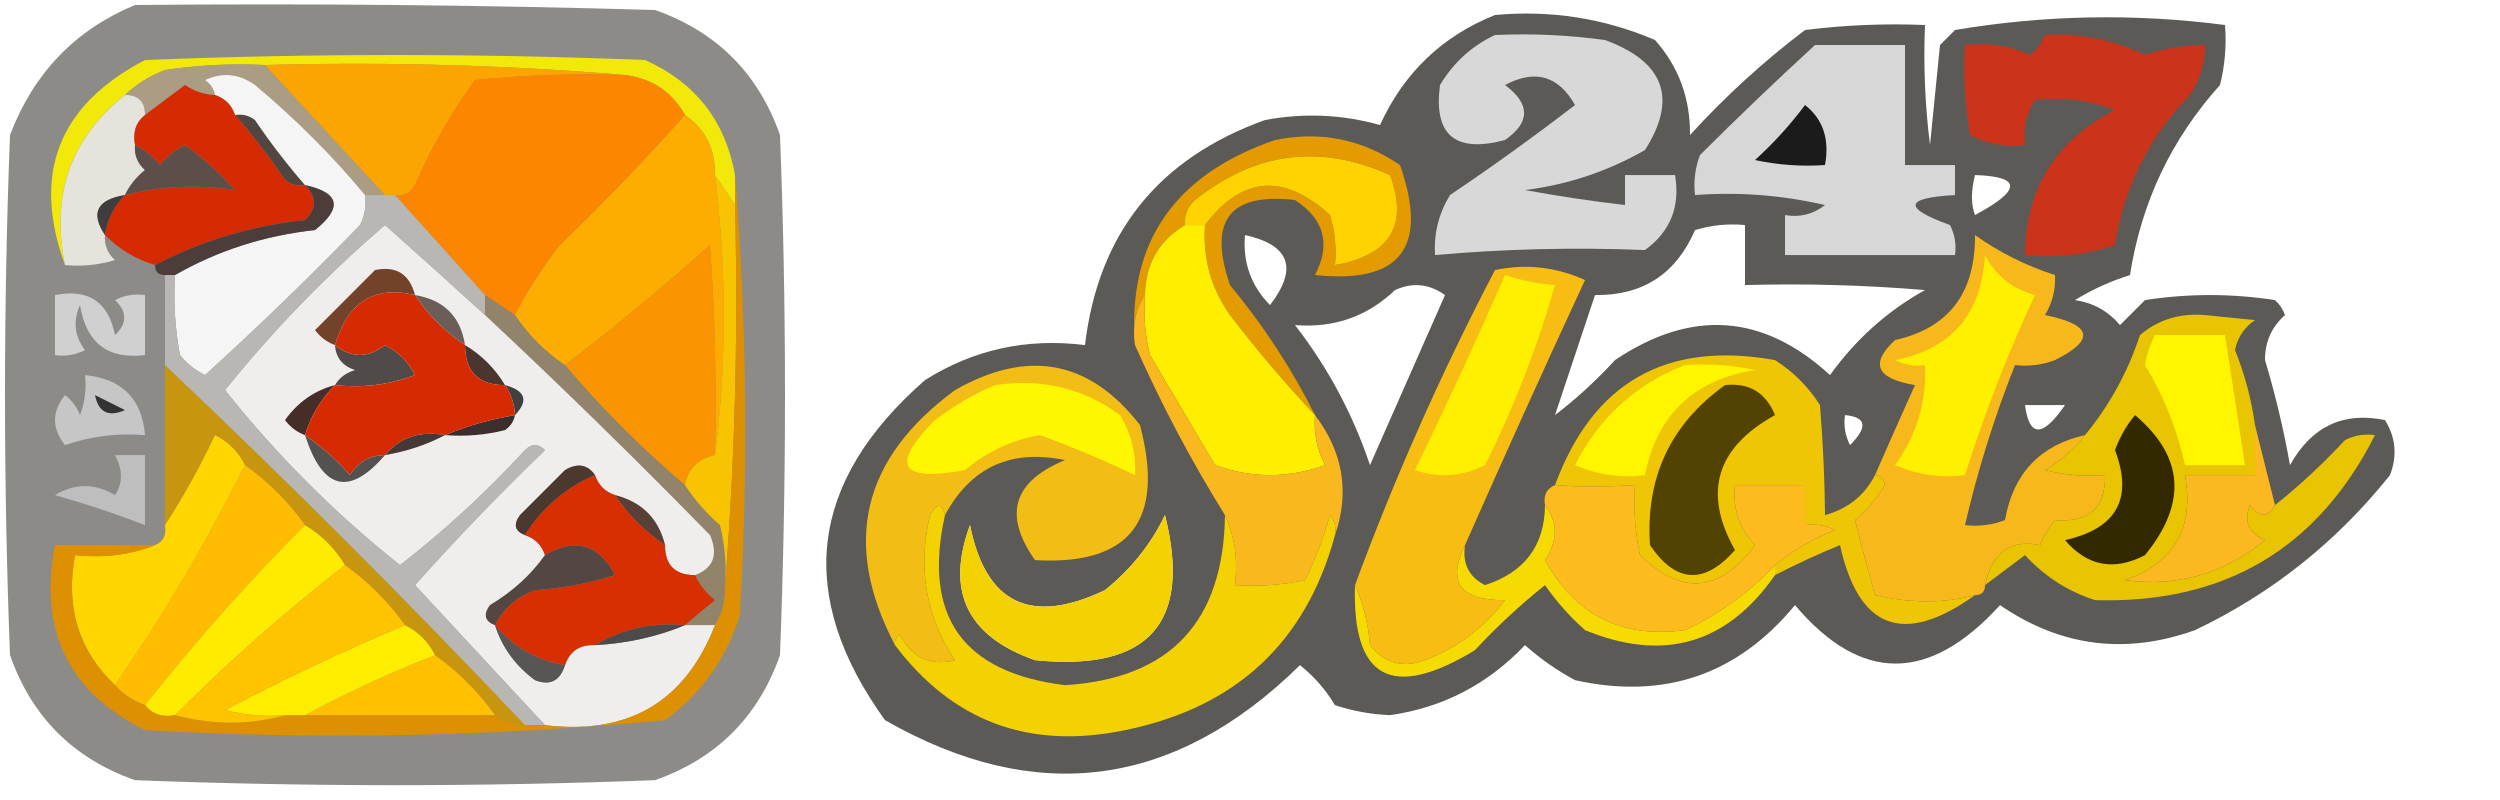
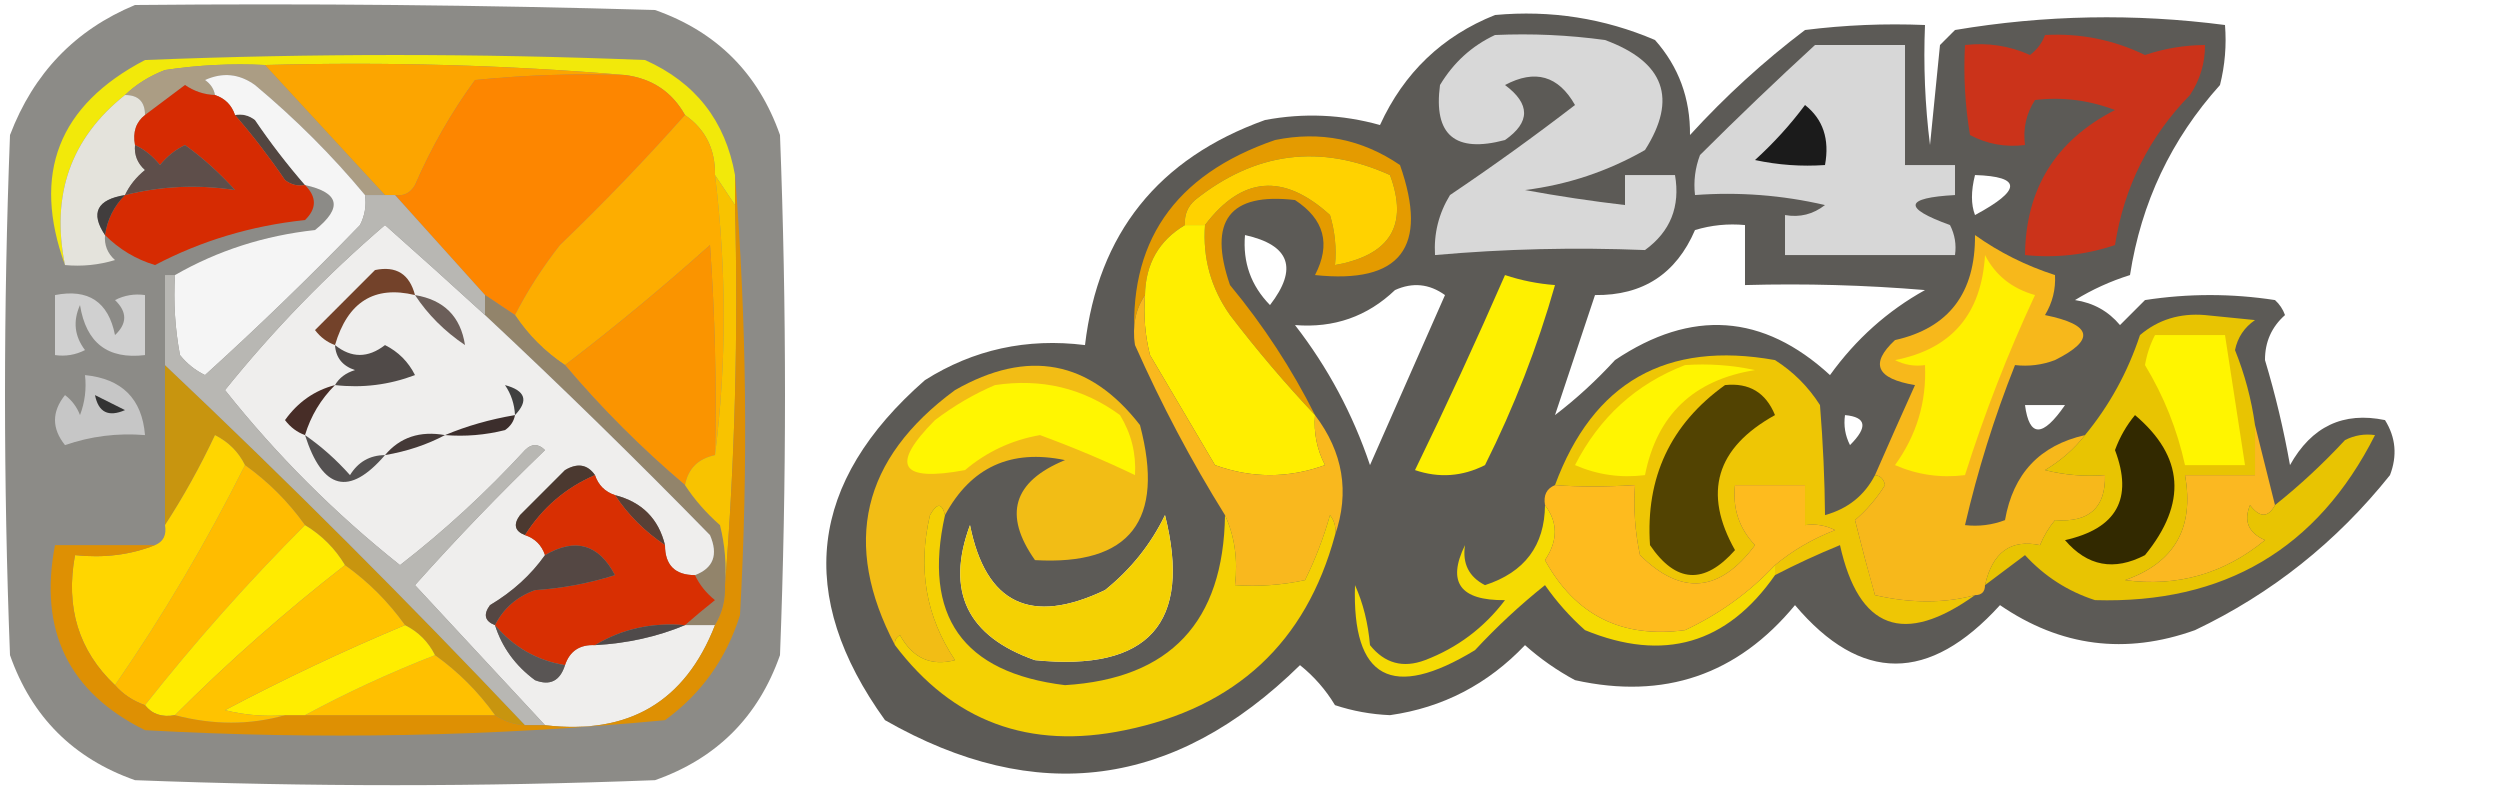
<svg xmlns="http://www.w3.org/2000/svg" width="1634" height="523" viewBox="0 0 1634 523" fill="none">
  <path opacity="0.471" fill-rule="evenodd" clip-rule="evenodd" d="M88.236 3.268C201.547 2.179 314.838 3.268 428.108 6.536C468.413 20.701 495.646 47.941 509.808 88.255C514.165 201.572 514.165 314.889 509.808 428.205C495.646 468.52 468.413 495.759 428.108 509.924C314.817 514.283 201.526 514.283 88.236 509.924C47.93 495.759 20.697 468.52 6.536 428.205C2.178 314.889 2.178 201.572 6.536 88.255C21.916 47.823 49.149 19.494 88.236 3.268Z" fill="#0C0902" />
  <path opacity="0.671" fill-rule="evenodd" clip-rule="evenodd" d="M977.132 9.806C1013.55 6.469 1048.41 11.917 1081.71 26.15C1097.2 43.634 1104.83 64.336 1104.58 88.256C1127.68 62.963 1152.73 40.082 1179.75 19.612C1205.8 16.351 1231.94 15.261 1258.18 16.343C1257.09 42.584 1258.19 68.734 1261.45 94.793C1263.62 73.002 1265.81 51.21 1267.98 29.419C1271.25 26.15 1274.52 22.881 1277.79 19.612C1336.37 9.75 1395.19 8.661 1454.26 16.343C1455.32 29.597 1454.23 42.672 1450.99 55.569C1419.13 90.987 1399.52 132.391 1392.17 179.781C1379.44 183.767 1367.46 189.215 1356.22 196.125C1368.17 197.913 1377.98 203.36 1385.63 212.469C1391.08 207.021 1396.53 201.572 1401.97 196.125C1430.29 191.766 1458.62 191.766 1486.94 196.125C1489.93 198.831 1492.11 202.1 1493.48 205.931C1484.72 213.696 1480.36 223.502 1480.4 235.35C1487.19 257.894 1492.63 280.775 1496.74 303.993C1510.87 278.704 1531.57 268.898 1558.84 274.575C1565.87 285.859 1566.96 297.844 1562.1 310.531C1527.15 354.259 1484.67 388.036 1434.65 411.862C1389.27 428.117 1346.79 422.669 1307.2 395.518C1260.92 446.442 1216.26 446.442 1173.21 395.518C1135.56 441.125 1087.63 457.468 1029.42 444.55C1017.62 438.195 1006.73 430.568 996.74 421.668C972.341 447.292 942.929 462.546 908.504 467.431C896.124 466.909 884.144 464.73 872.556 460.893C866.418 450.738 858.791 442.022 849.68 434.743C767.718 515.19 677.306 527.175 578.436 470.7C519.704 389.152 528.418 315.061 604.58 248.425C636.313 228.426 671.175 220.799 709.156 225.544C717.783 152.573 756.999 103.542 826.804 78.45C852.144 73.686 877.203 74.776 901.968 81.719C917.589 47.563 942.648 23.592 977.132 9.806ZM1290.86 114.406C1321.47 115.406 1321.47 124.123 1290.86 140.556C1288.21 133.643 1288.21 124.926 1290.86 114.406ZM1016.35 271.306C1025.11 245.087 1033.82 218.937 1042.49 192.856C1073.72 193.22 1095.51 179.055 1107.85 150.362C1118.53 147.136 1129.43 146.046 1140.53 147.094C1140.53 160.169 1140.53 173.243 1140.53 186.318C1179.81 185.232 1219.02 186.322 1258.18 189.587C1233.64 203.211 1212.94 221.734 1196.09 245.156C1152.42 205.051 1105.58 201.782 1055.56 235.35C1043.34 248.684 1030.27 260.669 1016.35 271.306ZM813.732 153.631C843.085 160.159 848.536 175.413 830.072 199.393C817.634 186.704 812.189 171.45 813.732 153.631ZM846.412 212.469C871.863 214.519 893.647 206.892 911.772 189.587C923.268 184.374 934.164 185.463 944.452 192.856C928.112 229.902 911.772 266.947 895.432 303.993C884.19 270.603 867.85 240.095 846.412 212.469ZM1349.68 264.768C1335.06 285.998 1326.34 285.998 1323.54 264.768C1332.25 264.768 1340.97 264.768 1349.68 264.768ZM1205.89 271.306C1219.92 272.59 1221 279.127 1209.16 290.918C1206 284.721 1204.92 278.183 1205.89 271.306ZM761.444 336.681C779.104 407.342 750.783 438.94 676.476 431.475C632.127 415.916 617.965 386.497 633.992 343.219C644.319 394.677 673.73 408.842 722.228 385.712C739.182 372.072 752.254 355.728 761.444 336.681Z" fill="#0C0903" />
  <path fill-rule="evenodd" clip-rule="evenodd" d="M480.397 114.407C480.397 120.945 480.397 127.482 480.397 134.02C476.039 127.482 471.682 120.945 467.325 114.407C467.58 97.481 461.044 84.406 447.717 75.182C439.206 60.004 426.134 51.287 408.501 49.032C331.234 42.527 252.802 40.348 173.205 42.495C151.31 41.416 129.524 42.505 107.845 45.763C97.607 49.739 88.892 55.187 81.701 62.107C46.238 90.301 33.166 127.346 42.485 173.245C20.723 113.466 38.152 68.793 94.773 39.226C203.706 34.867 312.639 34.867 421.573 39.226C454.503 53.904 474.111 78.964 480.397 114.407Z" fill="#F2E90A" />
  <path fill-rule="evenodd" clip-rule="evenodd" d="M173.203 42.492C199.347 70.821 225.491 99.151 251.635 127.48C247.278 127.48 242.921 127.48 238.563 127.48C217.091 101.644 193.126 77.674 166.667 55.567C156.376 48.174 145.483 47.085 133.987 52.299C137.621 54.8 139.8 58.069 140.523 62.105C133.443 61.847 126.907 59.668 120.915 55.567C112.08 62.264 103.365 68.802 94.771 75.18C94.771 66.463 90.414 62.105 81.699 62.105C88.89 55.185 97.605 49.737 107.843 45.761C129.522 42.503 151.308 41.414 173.203 42.492Z" fill="#AB9D84" />
  <path fill-rule="evenodd" clip-rule="evenodd" d="M173.203 42.494C252.8 40.347 331.232 42.527 408.499 49.032C375.747 47.947 343.067 49.037 310.459 52.301C294.908 73.585 281.836 96.466 271.243 120.944C268.257 126.158 263.899 128.338 258.171 127.482C255.993 127.482 253.814 127.482 251.635 127.482C225.491 99.153 199.347 70.823 173.203 42.494Z" fill="#FCA500" />
  <path fill-rule="evenodd" clip-rule="evenodd" d="M81.701 62.105C90.415 62.105 94.773 66.464 94.773 75.18C88.864 79.816 86.686 86.353 88.237 94.793C87.676 101.304 89.855 106.751 94.773 111.137C89.018 115.767 84.66 121.215 81.701 127.48C63.34 130.473 58.983 139.19 68.629 153.63C68.068 160.141 70.247 165.589 75.165 169.974C64.484 173.2 53.591 174.29 42.485 173.243C33.166 127.344 46.238 90.299 81.701 62.105Z" fill="#E4E3DC" />
  <path fill-rule="evenodd" clip-rule="evenodd" d="M408.5 49.031C426.133 51.286 439.205 60.002 447.716 75.181C421.812 104.368 394.58 132.697 366.016 160.168C354.579 174.775 344.775 190.029 336.604 205.931C330.068 201.572 323.532 197.214 316.996 192.856C297.388 171.064 277.78 149.272 258.172 127.481C263.9 128.337 268.258 126.157 271.244 120.943C281.837 96.465 294.909 73.584 310.46 52.3C343.067 49.036 375.747 47.946 408.5 49.031Z" fill="#FD8600" />
  <path fill-rule="evenodd" clip-rule="evenodd" d="M153.596 75.181C158.425 74.325 162.783 75.415 166.668 78.45C176.827 93.4 187.721 107.565 199.348 120.944C194.518 121.8 190.161 120.71 186.276 117.675C176.116 102.724 165.223 88.56 153.596 75.181Z" fill="#524641" />
  <path fill-rule="evenodd" clip-rule="evenodd" d="M238.564 127.482C239.541 134.36 238.451 140.897 235.296 147.095C202.519 180.971 168.75 213.658 133.988 245.157C127.598 242.041 122.151 237.683 117.648 232.082C114.397 214.784 113.307 197.35 114.38 179.782C142.273 163.788 172.775 153.981 205.884 150.363C224.14 135.722 221.961 125.916 199.348 120.945C187.721 107.566 176.827 93.402 166.668 78.451C162.783 75.416 158.425 74.326 153.596 75.182C151.417 68.645 147.06 64.286 140.524 62.107C139.8 58.071 137.622 54.802 133.988 52.301C145.483 47.087 156.377 48.177 166.668 55.57C193.127 77.676 217.091 101.647 238.564 127.482Z" fill="#F5F5F5" />
  <path fill-rule="evenodd" clip-rule="evenodd" d="M140.525 62.108C147.061 64.287 151.418 68.645 153.597 75.183C165.224 88.562 176.117 102.726 186.277 117.677C190.162 120.712 194.519 121.802 199.349 120.945C207.089 128.711 207.089 136.338 199.349 143.827C164.296 147.521 131.616 157.327 101.309 173.245C88.817 169.486 77.923 162.949 68.629 153.633C70.151 143.423 74.508 134.706 81.701 127.483C105.483 121.571 129.448 120.482 153.597 124.214C143.679 113.198 132.786 103.391 120.917 94.795C114.527 97.912 109.081 102.27 104.577 107.87C99.948 102.114 94.501 97.755 88.237 94.795C86.686 86.355 88.864 79.818 94.773 75.183C103.367 68.805 112.082 62.267 120.917 55.57C126.909 59.671 133.445 61.85 140.525 62.108Z" fill="#D62B02" />
  <path fill-rule="evenodd" clip-rule="evenodd" d="M1186.28 29.418C1205.89 29.418 1225.5 29.418 1245.11 29.418C1245.11 55.568 1245.11 81.718 1245.11 107.868C1256 107.868 1266.89 107.868 1277.79 107.868C1277.79 114.405 1277.79 120.943 1277.79 127.48C1244.59 129.327 1243.5 135.865 1274.52 147.093C1277.68 153.291 1278.76 159.828 1277.79 166.705C1240.75 166.705 1203.72 166.705 1166.68 166.705C1166.68 157.989 1166.68 149.272 1166.68 140.555C1176.34 142.268 1185.05 140.089 1192.82 134.018C1164.83 127.531 1136.51 125.352 1107.85 127.48C1106.83 118.502 1107.92 109.785 1111.12 101.33C1136.03 76.502 1161.09 52.531 1186.28 29.418Z" fill="#D7D7D7" />
  <path opacity="0.969" fill-rule="evenodd" clip-rule="evenodd" d="M1179.75 68.644C1191.57 77.914 1195.92 90.989 1192.82 107.87C1177.42 108.937 1162.17 107.847 1147.07 104.601C1159.31 93.462 1170.21 81.476 1179.75 68.644Z" fill="#161616" />
  <path fill-rule="evenodd" clip-rule="evenodd" d="M88.235 94.793C94.499 97.753 99.946 102.112 104.575 107.868C109.079 102.267 114.526 97.909 120.915 94.793C132.784 103.389 143.677 113.195 153.595 124.212C129.447 120.479 105.482 121.569 81.699 127.48C84.659 121.215 89.016 115.767 94.771 111.137C89.853 106.751 87.674 101.304 88.235 94.793Z" fill="#5E4E4A" />
  <path fill-rule="evenodd" clip-rule="evenodd" d="M859.484 271.305C840.079 250.765 821.562 228.973 803.928 205.93C791.457 188.237 786.013 168.624 787.588 147.093C811.739 115.183 838.968 113.004 869.288 140.555C872.517 151.238 873.602 162.134 872.556 173.243C908.7 166.788 920.681 147.176 908.504 114.405C862.948 93.799 820.464 99.246 781.052 130.749C776.137 135.135 773.954 140.582 774.516 147.093C757.444 157.24 748.732 172.494 748.372 192.855C742.156 202.13 739.98 213.026 741.836 225.543C736.66 158.991 767.163 114.318 833.34 91.524C862.909 85.474 890.144 90.922 915.04 107.868C933.949 161.716 915.432 185.687 859.484 179.78C869.974 159.643 865.615 143.299 846.412 130.749C803.582 125.76 789.425 144.283 803.928 186.318C825.837 212.786 844.353 241.115 859.484 271.305Z" fill="#E49B00" />
  <path fill-rule="evenodd" clip-rule="evenodd" d="M787.588 147.095C783.229 147.095 778.876 147.095 774.516 147.095C773.954 140.584 776.137 135.136 781.052 130.751C820.464 99.248 862.948 93.8 908.504 114.407C920.681 147.178 908.7 166.79 872.556 173.245C873.602 162.136 872.517 151.24 869.288 140.557C838.968 113.006 811.739 115.185 787.588 147.095Z" fill="#FFD200" />
  <path fill-rule="evenodd" clip-rule="evenodd" d="M977.133 22.88C1001.2 21.799 1025.16 22.889 1049.03 26.149C1087.86 40.448 1096.58 64.419 1075.17 98.061C1050.78 112.004 1024.64 120.721 996.741 124.211C1018.49 128.201 1040.28 131.47 1062.1 134.018C1062.1 127.48 1062.1 120.943 1062.1 114.405C1073 114.405 1083.89 114.405 1094.78 114.405C1098.32 135.009 1091.78 151.352 1075.17 163.436C1029.24 161.569 983.486 162.658 937.917 166.705C937.08 152.619 940.348 139.544 947.721 127.48C975.78 108.589 1003.01 88.977 1029.42 68.643C1018.58 49.466 1003.32 45.108 983.669 55.568C1000.3 67.935 1000.3 79.921 983.669 91.524C951.002 100.217 936.845 88.232 941.185 55.568C950.022 40.865 962.002 29.969 977.133 22.88Z" fill="#D8D8D8" />
  <path fill-rule="evenodd" clip-rule="evenodd" d="M81.7 127.48C74.507 134.704 70.15 143.42 68.628 153.63C58.982 139.19 63.339 130.473 81.7 127.48Z" fill="#413D3D" />
  <path fill-rule="evenodd" clip-rule="evenodd" d="M1336.61 22.88C1359.57 21.621 1381.36 25.979 1401.97 35.955C1414.74 31.669 1427.81 29.489 1441.19 29.417C1441.25 41.239 1437.98 52.135 1431.38 62.105C1404.63 89.486 1388.29 122.174 1382.36 160.167C1363.23 166.601 1343.62 168.78 1323.54 166.705C1323.98 123.354 1343.59 91.757 1382.36 71.911C1365.2 65.406 1347.77 63.227 1330.08 65.373C1324.32 74.239 1322.14 84.045 1323.54 94.792C1310.68 96.357 1298.7 94.178 1287.59 88.254C1284.34 68.762 1283.25 49.15 1284.32 29.417C1299.3 27.741 1313.47 29.92 1326.81 35.955C1331.49 32.397 1334.76 28.038 1336.61 22.88Z" fill="#CB331A" />
-   <path fill-rule="evenodd" clip-rule="evenodd" d="M199.349 120.945C221.962 125.916 224.141 135.723 205.885 150.364C172.776 153.982 142.274 163.788 114.381 179.783C112.202 179.783 110.023 179.783 107.845 179.783C103.487 179.783 101.309 177.604 101.309 173.245C131.615 157.327 164.295 147.521 199.349 143.827C207.089 136.338 207.089 128.711 199.349 120.945Z" fill="#4C3D3A" />
  <path fill-rule="evenodd" clip-rule="evenodd" d="M447.716 75.18C461.042 84.404 467.578 97.479 467.324 114.405C474.943 176.437 474.943 237.454 467.324 297.455C468.41 251.641 467.321 205.878 464.056 160.167C433.292 187.702 401.701 213.852 369.284 238.617C356.212 229.901 345.318 219.005 336.604 205.93C344.775 190.028 354.579 174.774 366.016 160.167C394.579 132.695 421.812 104.366 447.716 75.18Z" fill="#FDAD00" />
  <path fill-rule="evenodd" clip-rule="evenodd" d="M35.947 192.857C57.783 188.561 70.855 197.278 75.163 219.007C83.209 211.484 83.209 203.857 75.163 196.125C81.359 192.969 87.895 191.879 94.771 192.857C94.771 205.932 94.771 219.007 94.771 232.082C70.431 235.022 56.27 224.127 52.287 199.394C47.579 209.935 48.669 219.741 55.555 228.813C49.359 231.969 42.823 233.059 35.947 232.082C35.947 219.007 35.947 205.932 35.947 192.857Z" fill="#D0D0D0" />
  <path fill-rule="evenodd" clip-rule="evenodd" d="M467.323 297.455C456.279 299.785 449.743 306.323 447.715 317.068C419.393 293.097 393.249 266.947 369.283 238.618C401.701 213.853 433.292 187.703 464.055 160.168C467.321 205.879 468.41 251.641 467.323 297.455Z" fill="#FA9400" />
  <path fill-rule="evenodd" clip-rule="evenodd" d="M774.516 147.094C778.875 147.094 783.228 147.094 787.588 147.094C786.012 168.625 791.457 188.238 803.928 205.931C821.562 228.974 840.078 250.766 859.484 271.306C858.549 282.828 860.732 293.724 866.02 303.994C842.052 312.71 818.091 312.71 794.124 303.994C779.96 280.023 765.803 256.052 751.64 232.081C748.404 219.185 747.313 206.11 748.372 192.856C748.731 172.495 757.444 157.241 774.516 147.094Z" fill="#FFEE00" />
  <path fill-rule="evenodd" clip-rule="evenodd" d="M55.555 245.156C79.771 247.585 92.843 260.66 94.771 284.381C76.802 282.903 59.373 285.082 42.483 290.919C33.769 280.023 33.769 269.127 42.483 258.231C47.009 261.665 50.277 266.023 52.287 271.306C55.49 262.852 56.579 254.135 55.555 245.156Z" fill="#C6C6C6" />
  <path fill-rule="evenodd" clip-rule="evenodd" d="M62.092 258.23C68.454 261.412 74.99 264.681 81.7 268.037C70.866 272.778 64.331 269.509 62.092 258.23Z" fill="#333333" />
  <path fill-rule="evenodd" clip-rule="evenodd" d="M316.996 192.855C323.532 197.214 330.068 201.572 336.604 205.93C345.319 219.005 356.212 229.902 369.284 238.618C393.25 266.947 419.394 293.097 447.716 317.068C453.976 326.623 461.601 335.34 470.592 343.218C473.831 356.114 474.92 369.189 473.86 382.443C474.301 391.979 472.122 400.696 467.324 408.593C460.788 408.593 454.252 408.593 447.716 408.593C453.79 403.266 460.326 397.818 467.324 392.249C461.569 387.619 457.212 382.171 454.252 375.905C466.306 371.304 469.574 362.587 464.056 349.755C415.721 300.311 366.701 252.37 316.996 205.93C316.996 201.572 316.996 197.214 316.996 192.855Z" fill="#92846B" />
  <path fill-rule="evenodd" clip-rule="evenodd" d="M316.997 205.931C366.702 252.37 415.722 300.312 464.057 349.756C469.574 362.588 466.306 371.305 454.253 375.906C441.181 375.906 434.645 369.369 434.645 356.294C430.436 339.009 419.542 328.113 401.965 323.606C395.429 321.427 391.071 317.069 388.893 310.531C383.987 303.513 377.451 302.424 369.285 307.262C359.481 317.069 349.677 326.875 339.873 336.681C335.352 342.806 336.441 347.163 343.141 349.756C349.677 351.935 354.034 356.294 356.213 362.831C347.048 375.794 335.065 386.69 320.265 395.519C315.744 401.643 316.833 406.001 323.533 408.594C328.125 423.079 336.839 435.064 349.677 444.55C359.465 448.372 366.001 445.104 369.285 434.744C372.377 425.55 378.913 421.191 388.893 421.669C409.986 420.517 429.594 416.159 447.717 408.594C454.253 408.594 460.789 408.594 467.325 408.594C447.82 458.709 410.782 480.5 356.213 473.969C328.033 443.593 299.709 413.084 271.245 382.444C298.377 352.033 326.701 322.614 356.213 294.188C351.855 289.829 347.498 289.829 343.141 294.188C317.791 321.739 290.558 346.8 261.441 369.369C218.957 335.591 180.83 297.456 147.061 254.963C178.455 215.93 213.313 179.973 251.637 147.094C273.899 166.817 295.686 186.43 316.997 205.931Z" fill="#EFEEED" />
  <path fill-rule="evenodd" clip-rule="evenodd" d="M336.604 271.305C335.88 275.341 333.702 278.61 330.068 281.111C317.174 284.35 304.102 285.439 290.852 284.38C304.948 278.452 320.2 274.094 336.604 271.305Z" fill="#3C2E2C" />
  <path fill-rule="evenodd" clip-rule="evenodd" d="M218.955 251.695C209.642 260.992 203.106 271.888 199.347 284.383C194.19 282.534 189.832 279.265 186.275 274.577C194.702 262.795 205.595 255.168 218.955 251.695Z" fill="#472D27" />
  <path fill-rule="evenodd" clip-rule="evenodd" d="M330.068 251.695C343.479 255.309 345.658 261.846 336.604 271.308C336.232 264.058 334.054 257.52 330.068 251.695Z" fill="#404040" />
  <path fill-rule="evenodd" clip-rule="evenodd" d="M218.955 225.543C229.639 234.137 240.533 234.137 251.635 225.543C260.35 229.902 266.886 236.439 271.243 245.155C254.338 251.562 236.909 253.742 218.955 251.693C221.684 246.976 226.041 243.707 232.027 241.887C223.818 239.161 219.461 233.714 218.955 225.543Z" fill="#504A48" />
-   <path fill-rule="evenodd" clip-rule="evenodd" d="M303.924 225.543C314.817 232.08 323.532 240.797 330.068 251.693C312.8 251.773 304.085 243.057 303.924 225.543Z" fill="#4B362F" />
-   <path fill-rule="evenodd" clip-rule="evenodd" d="M271.244 192.856C279.64 205.614 290.534 216.51 303.924 225.543C304.084 243.057 312.8 251.774 330.068 251.693C334.053 257.518 336.232 264.056 336.604 271.306C320.2 274.095 304.948 278.453 290.852 284.381C274.446 281.462 261.374 285.82 251.636 297.456C241.718 297.525 234.092 301.883 228.76 310.531C219.797 300.454 209.993 291.737 199.348 284.381C203.106 271.886 209.642 260.989 218.956 251.693C236.909 253.742 254.338 251.562 271.244 245.156C266.886 236.439 260.35 229.902 251.636 225.543C240.534 234.137 229.64 234.137 218.956 225.543C227.235 197.323 244.665 186.427 271.244 192.856Z" fill="#D62A02" />
  <path fill-rule="evenodd" clip-rule="evenodd" d="M271.244 192.855C290.181 196.001 301.074 206.896 303.924 225.543C290.534 216.509 279.641 205.614 271.244 192.855Z" fill="#6B5E59" />
  <path fill-rule="evenodd" clip-rule="evenodd" d="M271.245 192.856C244.666 186.427 227.237 197.323 218.957 225.544C213.799 223.695 209.442 220.426 205.885 215.738C218.957 202.663 232.029 189.588 245.101 176.513C258.919 173.624 267.634 179.071 271.245 192.856Z" fill="#73422A" />
  <path fill-rule="evenodd" clip-rule="evenodd" d="M199.348 284.383C209.993 291.739 219.797 300.456 228.76 310.533C234.092 301.885 241.718 297.527 251.636 297.458C228.252 324.6 210.823 320.242 199.348 284.383Z" fill="#545151" />
  <path fill-rule="evenodd" clip-rule="evenodd" d="M290.853 284.382C279.072 290.646 266 295.005 251.637 297.457C261.375 285.822 274.447 281.463 290.853 284.382Z" fill="#443937" />
-   <path fill-rule="evenodd" clip-rule="evenodd" d="M75.163 297.457C81.699 297.457 88.235 297.457 94.771 297.457C94.771 312.711 94.771 327.966 94.771 343.22C75.901 335.901 56.293 329.363 35.947 323.607C48.916 315.723 61.987 315.723 75.163 323.607C80.337 315.763 80.337 307.047 75.163 297.457Z" fill="#BEBEBE" />
  <path fill-rule="evenodd" clip-rule="evenodd" d="M107.844 238.617C188.454 314.888 266.886 393.338 343.14 473.967C335.891 473.595 329.355 471.416 323.532 467.43C312.638 452.176 299.566 439.101 284.316 428.205C279.958 419.488 273.422 412.951 264.708 408.592C253.814 393.338 240.742 380.263 225.492 369.367C218.956 358.471 210.241 349.755 199.348 343.217C188.454 327.963 175.382 314.888 160.132 303.992C155.915 295.416 149.379 288.879 140.524 284.38C130.799 305.051 119.906 324.664 107.844 343.217C107.844 308.351 107.844 273.484 107.844 238.617Z" fill="#C8950F" />
  <path fill-rule="evenodd" clip-rule="evenodd" d="M467.325 114.406C471.682 120.944 476.039 127.481 480.397 134.019C482.545 217.988 480.367 300.797 473.861 382.444C474.92 369.19 473.831 356.115 470.593 343.219C461.602 335.34 453.976 326.624 447.717 317.069C449.744 306.324 456.28 299.786 467.325 297.456C474.944 237.455 474.944 176.439 467.325 114.406Z" fill="#F8C300" />
  <path fill-rule="evenodd" clip-rule="evenodd" d="M617.652 336.681C615.625 328.586 612.357 328.586 607.848 336.681C599.655 371.324 605.102 402.922 624.188 431.475C608.479 435.595 596.497 430.147 588.24 415.131C585.633 416.625 584.544 418.804 584.972 421.669C550.14 355.392 563.212 299.823 624.188 254.963C671.874 227.792 712.182 235.418 745.104 277.844C761.529 340.229 738.653 369.648 676.476 366.1C655.56 336.492 662.096 314.7 696.084 300.725C660.717 293.361 634.574 305.346 617.652 336.681Z" fill="#F2BD15" />
  <path fill-rule="evenodd" clip-rule="evenodd" d="M650.333 251.693C680.804 247.144 708.039 253.681 732.033 271.305C739.405 283.369 742.673 296.444 741.837 310.53C722.222 301.105 701.529 292.389 679.745 284.38C661.32 287.604 644.978 295.231 630.725 307.262C588.179 315.148 581.643 304.252 611.117 274.574C623.744 265.039 636.816 257.412 650.333 251.693Z" fill="#FFF601" />
  <path fill-rule="evenodd" clip-rule="evenodd" d="M238.564 127.48C242.921 127.48 247.278 127.48 251.636 127.48C253.814 127.48 255.993 127.48 258.172 127.48C277.78 149.272 297.388 171.064 316.996 192.855C316.996 197.214 316.996 201.572 316.996 205.93C295.685 186.429 273.899 166.817 251.636 147.093C213.313 179.973 178.454 215.929 147.06 254.962C180.829 297.455 218.956 335.591 261.44 369.368C290.557 346.799 317.791 321.738 343.14 294.187C347.497 289.828 351.854 289.828 356.212 294.187C326.7 322.613 298.377 352.032 271.244 382.443C299.709 413.084 328.032 443.592 356.212 473.968C351.854 473.968 347.497 473.968 343.14 473.968C266.886 393.339 188.454 314.889 107.844 238.618C107.844 219.005 107.844 199.393 107.844 179.78C110.022 179.78 112.201 179.78 114.38 179.78C113.307 197.349 114.397 214.782 117.648 232.08C122.152 237.681 127.598 242.039 133.988 245.155C168.75 213.656 202.52 180.969 235.296 147.093C238.451 140.895 239.541 134.358 238.564 127.48Z" fill="#B8B7B3" />
  <path fill-rule="evenodd" clip-rule="evenodd" d="M1225.5 310.531C1229.05 310.923 1231.23 313.102 1232.04 317.069C1226.72 325.658 1220.19 333.285 1212.43 339.95C1216.48 356.116 1220.83 372.46 1225.5 388.981C1249.01 394.412 1270.79 394.412 1290.86 388.981C1244.28 422.319 1214.87 411.423 1202.62 356.294C1188.11 362.216 1173.94 368.754 1160.14 375.906C1160.14 373.727 1160.14 371.548 1160.14 369.369C1171.53 359.842 1184.6 352.214 1199.36 346.487C1193.16 343.331 1186.62 342.241 1179.75 343.219C1179.75 334.502 1179.75 325.785 1179.75 317.069C1164.5 317.069 1149.24 317.069 1134 317.069C1132.34 332.283 1136.7 345.358 1147.07 356.294C1124.05 387.3 1099 389.479 1071.9 362.831C1068.66 347.731 1067.57 332.476 1068.64 317.069C1049.18 318.275 1031.75 318.275 1016.35 317.069C1041.18 249.829 1089.11 222.589 1160.14 235.35C1172.12 242.977 1181.92 252.783 1189.55 264.769C1191.55 289.847 1192.64 313.818 1192.82 336.681C1207.76 332.544 1218.65 323.827 1225.5 310.531Z" fill="#EEC605" />
  <path fill-rule="evenodd" clip-rule="evenodd" d="M1101.32 238.619C1116.72 237.551 1131.97 238.641 1147.07 241.888C1106.9 248.292 1082.94 271.173 1075.17 310.531C1059.33 312.542 1044.08 310.363 1029.42 303.994C1045.37 272.763 1069.33 250.971 1101.32 238.619Z" fill="#FFF501" />
  <path opacity="0.704" fill-rule="evenodd" clip-rule="evenodd" d="M1127.46 251.693C1143.22 250.02 1154.12 256.557 1160.14 271.306C1121.58 292.679 1112.86 322.098 1134 359.562C1113.88 382.292 1095.36 381.202 1078.44 356.293C1075.47 312.138 1091.81 277.271 1127.46 251.693Z" fill="#120E02" />
  <path fill-rule="evenodd" clip-rule="evenodd" d="M388.893 310.531C369.759 318.751 354.509 331.826 343.141 349.756C336.442 347.164 335.352 342.806 339.873 336.681C349.677 326.875 359.481 317.069 369.285 307.263C377.451 302.424 383.987 303.513 388.893 310.531Z" fill="#4B3930" />
  <path fill-rule="evenodd" clip-rule="evenodd" d="M401.965 323.605C419.543 328.112 430.436 339.008 434.645 356.293C421.255 347.259 410.362 336.364 401.965 323.605Z" fill="#584036" />
  <path fill-rule="evenodd" clip-rule="evenodd" d="M160.132 303.992C175.383 314.888 188.455 327.963 199.348 343.217C162.25 380.331 127.392 419.556 94.772 460.892C86.867 458.067 80.331 453.709 75.164 447.817C106.759 402.083 135.082 354.141 160.132 303.992Z" fill="#FFBC00" />
  <path fill-rule="evenodd" clip-rule="evenodd" d="M1362.76 284.383C1355.74 293.435 1347.02 301.062 1336.61 307.264C1349.51 310.503 1362.58 311.593 1375.83 310.533C1376.27 331.884 1365.38 341.691 1343.15 339.952C1339.06 344.857 1335.79 350.306 1333.34 356.295C1314.23 352.244 1302.25 360.96 1297.4 382.445C1297.4 386.804 1295.22 388.983 1290.86 388.983C1270.79 394.414 1249.01 394.414 1225.5 388.983C1220.83 372.461 1216.48 356.117 1212.43 339.952C1220.19 333.287 1226.72 325.66 1232.04 317.07C1231.23 313.104 1229.05 310.925 1225.5 310.533C1234.02 291.029 1242.73 271.417 1251.64 251.695C1226.34 247.506 1221.98 237.7 1238.57 222.277C1273.75 214.401 1291.17 191.52 1290.86 153.633C1306.64 164.907 1324.06 173.623 1343.15 179.783C1343.66 189.135 1341.49 197.851 1336.61 205.933C1367.59 212.224 1369.77 222.03 1343.15 235.352C1334.7 238.555 1325.98 239.645 1317 238.62C1303.48 272.659 1292.59 307.526 1284.32 343.22C1293.3 344.245 1302.02 343.155 1310.47 339.952C1315.78 309.584 1333.21 291.061 1362.76 284.383Z" fill="#F7B81B" />
  <path fill-rule="evenodd" clip-rule="evenodd" d="M1297.4 166.707C1304.1 179.88 1314.99 188.597 1330.08 192.857C1312.28 230.993 1297.03 270.218 1284.32 310.532C1268.48 312.543 1253.23 310.363 1238.57 303.995C1252.74 284.396 1259.28 262.604 1258.18 238.62C1251.3 239.597 1244.77 238.507 1238.57 235.351C1275.51 228.2 1295.12 205.319 1297.4 166.707Z" fill="#FFF000" />
  <path fill-rule="evenodd" clip-rule="evenodd" d="M1473.87 277.844C1478.23 295.277 1482.58 312.71 1486.94 330.144C1482.44 338.47 1476.99 338.47 1470.6 330.144C1466.3 340.656 1469.57 348.283 1480.4 353.025C1453.57 375.054 1423.06 383.77 1388.9 379.175C1421.26 367.878 1434.33 344.997 1428.12 310.531C1443.36 310.531 1458.62 310.531 1473.87 310.531C1473.87 299.635 1473.87 288.74 1473.87 277.844Z" fill="#FBB821" />
  <path fill-rule="evenodd" clip-rule="evenodd" d="M1473.87 277.843C1473.87 288.739 1473.87 299.634 1473.87 310.53C1458.62 310.53 1443.36 310.53 1428.12 310.53C1434.33 344.996 1421.26 367.877 1388.9 379.174C1423.06 383.769 1453.57 375.053 1480.4 353.024C1469.57 348.283 1466.3 340.655 1470.6 330.143C1476.99 338.469 1482.44 338.469 1486.94 330.143C1503.04 317.322 1518.29 303.158 1532.69 287.649C1538.89 284.493 1545.42 283.403 1552.3 284.381C1514.68 358.804 1453.68 394.76 1369.29 392.249C1351.55 386.512 1336.29 376.706 1323.54 362.83C1314.7 369.528 1305.99 376.065 1297.4 382.443C1302.25 360.958 1314.23 352.242 1333.34 356.293C1335.79 350.303 1339.06 344.855 1343.15 339.949C1365.38 341.688 1376.27 331.882 1375.83 310.53C1362.58 311.59 1349.51 310.501 1336.61 307.262C1347.02 301.06 1355.74 293.432 1362.76 284.381C1378.7 265.061 1390.68 243.269 1398.7 219.005C1410.61 208.902 1424.78 204.545 1441.19 205.931C1452.08 207.02 1462.97 208.109 1473.87 209.199C1466.85 214.029 1462.49 220.566 1460.8 228.812C1467.2 244.719 1471.55 261.063 1473.87 277.843Z" fill="#E8C402" />
  <path fill-rule="evenodd" clip-rule="evenodd" d="M1408.51 219.008C1423.76 219.008 1439.01 219.008 1454.26 219.008C1458.62 247.337 1462.97 275.666 1467.33 303.995C1454.26 303.995 1441.19 303.995 1428.12 303.995C1423.01 280.709 1414.29 258.917 1401.97 238.62C1403.18 231.536 1405.36 224.998 1408.51 219.008Z" fill="#FFF500" />
  <path opacity="0.834" fill-rule="evenodd" clip-rule="evenodd" d="M1395.44 271.305C1427.47 298.384 1429.65 328.892 1401.97 362.83C1381.74 373.382 1364.32 370.113 1349.68 353.023C1383.49 345.491 1394.39 325.878 1382.36 294.186C1385.49 285.67 1389.85 278.043 1395.44 271.305Z" fill="#0F0B01" />
  <path fill-rule="evenodd" clip-rule="evenodd" d="M1009.81 330.145C1018.35 341.41 1018.35 353.395 1009.81 366.101C1029.6 402.145 1060.09 417.399 1101.32 411.863C1123.79 401.333 1143.39 387.169 1160.14 369.37C1160.14 371.548 1160.14 373.728 1160.14 375.907C1128.69 420.974 1087.3 432.959 1035.96 411.863C1026.03 403.029 1017.31 393.223 1009.81 382.445C993.576 395.408 978.327 409.573 964.059 424.938C909.797 457.946 883.653 443.781 885.627 382.445C890.915 394.161 894.183 407.236 895.431 421.67C905.013 433.6 916.994 436.869 931.379 431.476C952.504 423.431 969.935 410.356 983.667 392.251C954.34 392.574 945.621 380.589 957.523 356.295C955.706 368.365 960.066 377.082 970.595 382.445C996.511 374.037 1009.58 356.603 1009.81 330.145Z" fill="#F5DB02" />
  <path fill-rule="evenodd" clip-rule="evenodd" d="M748.372 192.855C747.313 206.109 748.405 219.184 751.64 232.08C765.804 256.052 779.961 280.022 794.124 303.993C818.092 312.709 842.053 312.709 866.02 303.993C860.732 293.723 858.549 282.827 859.484 271.305C877.883 295.569 882.236 321.719 872.556 349.755C873.412 344.925 872.321 340.566 869.288 336.68C865.092 351.468 859.647 365.632 852.948 379.174C837.85 382.421 822.601 383.511 807.196 382.443C809.17 365.712 806.987 350.458 800.66 336.68C778.693 301.433 759.085 264.387 741.836 225.543C739.98 213.026 742.156 202.13 748.372 192.855Z" fill="#F9B81E" />
-   <path fill-rule="evenodd" clip-rule="evenodd" d="M957.525 356.294C945.623 380.588 954.342 392.573 983.669 392.25C969.937 410.356 952.505 423.431 931.381 431.475C916.995 436.868 905.015 433.6 895.433 421.669C894.185 407.236 890.917 394.161 885.629 382.444C911.675 311.94 942.178 243.296 977.133 176.513C997.355 172.252 1016.96 174.431 1035.96 183.05C1009.05 241.077 982.911 298.825 957.525 356.294Z" fill="#F7BD13" />
  <path fill-rule="evenodd" clip-rule="evenodd" d="M983.668 179.781C994.236 183.298 1005.13 185.477 1016.35 186.319C1004.85 226.792 989.602 266.017 970.596 303.994C955.792 311.495 940.543 312.585 924.844 307.263C945.367 265.119 964.975 222.625 983.668 179.781Z" fill="#FEF000" />
  <path fill-rule="evenodd" clip-rule="evenodd" d="M1016.35 317.07C1031.75 318.276 1049.18 318.276 1068.64 317.07C1067.57 332.478 1068.66 347.732 1071.9 362.833C1099 389.48 1124.05 387.301 1147.07 356.295C1136.7 345.36 1132.34 332.285 1134 317.07C1149.24 317.07 1164.5 317.07 1179.75 317.07C1179.75 325.787 1179.75 334.504 1179.75 343.22C1186.62 342.243 1193.16 343.333 1199.36 346.489C1184.6 352.216 1171.53 359.843 1160.14 369.37C1143.39 387.169 1123.79 401.334 1101.32 411.864C1060.09 417.4 1029.6 402.145 1009.81 366.102C1018.35 353.396 1018.35 341.411 1009.81 330.145C1008.69 323.663 1010.87 319.304 1016.35 317.07Z" fill="#FEBB1E" />
  <path fill-rule="evenodd" clip-rule="evenodd" d="M160.131 303.995C135.081 354.144 106.759 402.086 75.163 447.82C51.411 425.324 42.696 396.995 49.02 362.833C67.879 364.836 85.308 362.657 101.307 356.295C106.786 354.061 108.965 349.703 107.843 343.22C119.906 324.667 130.799 305.054 140.523 284.383C149.379 288.882 155.915 295.419 160.131 303.995Z" fill="#FFD600" />
  <path fill-rule="evenodd" clip-rule="evenodd" d="M388.891 310.531C391.07 317.069 395.427 321.427 401.963 323.606C410.36 336.365 421.254 347.26 434.643 356.294C434.643 369.369 441.179 375.906 454.251 375.906C457.211 382.172 461.568 387.619 467.323 392.25C460.325 397.819 453.789 403.266 447.715 408.594C425.956 406.733 406.348 411.09 388.891 421.669C378.911 421.192 372.375 425.55 369.283 434.744C350.961 431.728 335.71 423.011 323.531 408.594C329.041 397.655 337.756 390.027 349.675 385.713C367.494 384.525 384.923 381.257 401.963 375.906C391.313 355.65 376.062 351.292 356.211 362.831C354.033 356.294 349.675 351.935 343.139 349.756C354.507 331.826 369.758 318.751 388.891 310.531Z" fill="#D82F02" />
  <path fill-rule="evenodd" clip-rule="evenodd" d="M199.347 343.219C210.241 349.756 218.955 358.473 225.491 369.369C186.347 399.813 149.31 432.501 114.379 467.431C105.942 468.983 99.406 466.804 94.772 460.894C127.391 419.557 162.25 380.332 199.347 343.219Z" fill="#FFEB00" />
  <path fill-rule="evenodd" clip-rule="evenodd" d="M617.651 336.681C602.942 402.595 629.086 439.641 696.083 447.818C764.803 443.592 799.659 406.546 800.659 336.681C806.986 350.458 809.169 365.712 807.195 382.443C822.601 383.511 837.849 382.421 852.947 379.175C859.647 365.632 865.091 351.468 869.287 336.681C872.32 340.567 873.411 344.925 872.555 349.756C853.575 419.919 807.823 462.413 735.299 477.237C672.861 490.215 622.749 471.692 584.971 421.668C584.544 418.804 585.633 416.624 588.239 415.131C596.496 430.147 608.479 435.595 624.187 431.475C605.101 402.921 599.655 371.324 607.847 336.681C612.357 328.586 615.625 328.586 617.651 336.681ZM761.443 336.681C752.254 355.728 739.182 372.072 722.227 385.712C673.73 408.842 644.319 394.677 633.991 343.218C617.965 386.497 632.127 415.916 676.475 431.475C750.783 438.94 779.104 407.341 761.443 336.681Z" fill="#F4D103" />
  <path fill-rule="evenodd" clip-rule="evenodd" d="M480.396 114.406C487.984 209.162 489.073 305.046 483.664 402.056C474.698 430.571 458.358 453.452 434.644 470.7C321.95 481.409 208.658 483.589 94.772 477.237C44.835 452.511 25.227 412.196 35.948 356.294C57.735 356.294 79.522 356.294 101.308 356.294C85.308 362.655 67.879 364.834 49.02 362.831C42.697 396.993 51.411 425.323 75.164 447.819C80.331 453.711 86.867 458.069 94.772 460.894C99.406 466.804 105.942 468.983 114.38 467.431C139.397 473.956 163.363 473.956 186.276 467.431C190.633 467.431 194.99 467.431 199.348 467.431C240.742 467.431 282.137 467.431 323.532 467.431C329.355 471.418 335.892 473.597 343.14 473.969C347.497 473.969 351.854 473.969 356.212 473.969C410.782 480.5 447.819 458.709 467.324 408.594C472.122 400.697 474.3 391.98 473.86 382.444C480.366 300.797 482.544 217.988 480.396 134.019C480.396 127.481 480.396 120.944 480.396 114.406Z" fill="#DE9003" />
  <path fill-rule="evenodd" clip-rule="evenodd" d="M284.316 428.207C299.566 439.103 312.638 452.178 323.532 467.432C282.137 467.432 240.742 467.432 199.348 467.432C226.466 452.795 254.789 439.72 284.316 428.207Z" fill="#FFC000" />
  <path fill-rule="evenodd" clip-rule="evenodd" d="M264.709 408.594C273.423 412.952 279.959 419.49 284.317 428.206C254.79 439.719 226.467 452.794 199.349 467.431C194.991 467.431 190.634 467.431 186.277 467.431C173.026 468.491 159.954 467.402 147.061 464.163C185.628 443.779 224.844 425.257 264.709 408.594Z" fill="#FFED00" />
  <path fill-rule="evenodd" clip-rule="evenodd" d="M225.493 369.367C240.743 380.263 253.815 393.338 264.709 408.592C224.844 425.255 185.628 443.778 147.061 464.161C159.954 467.4 173.026 468.489 186.277 467.43C163.364 473.954 139.398 473.954 114.381 467.43C149.311 432.499 186.349 399.812 225.493 369.367Z" fill="#FFC300" />
  <path fill-rule="evenodd" clip-rule="evenodd" d="M447.717 408.594C429.594 416.159 409.986 420.517 388.893 421.669C406.35 411.09 425.958 406.732 447.717 408.594Z" fill="#4F4A4A" />
  <path fill-rule="evenodd" clip-rule="evenodd" d="M323.531 408.594C335.71 423.011 350.961 431.728 369.283 434.744C366 445.104 359.464 448.372 349.675 444.55C336.838 435.064 328.123 423.079 323.531 408.594Z" fill="#595554" />
  <path fill-rule="evenodd" clip-rule="evenodd" d="M323.532 408.595C316.832 406.002 315.743 401.645 320.264 395.52C335.064 386.691 347.047 375.795 356.212 362.833C376.062 351.293 391.313 355.651 401.964 375.908C384.924 381.258 367.495 384.527 349.676 385.714C337.756 390.029 329.041 397.656 323.532 408.595Z" fill="#544743" />
</svg>